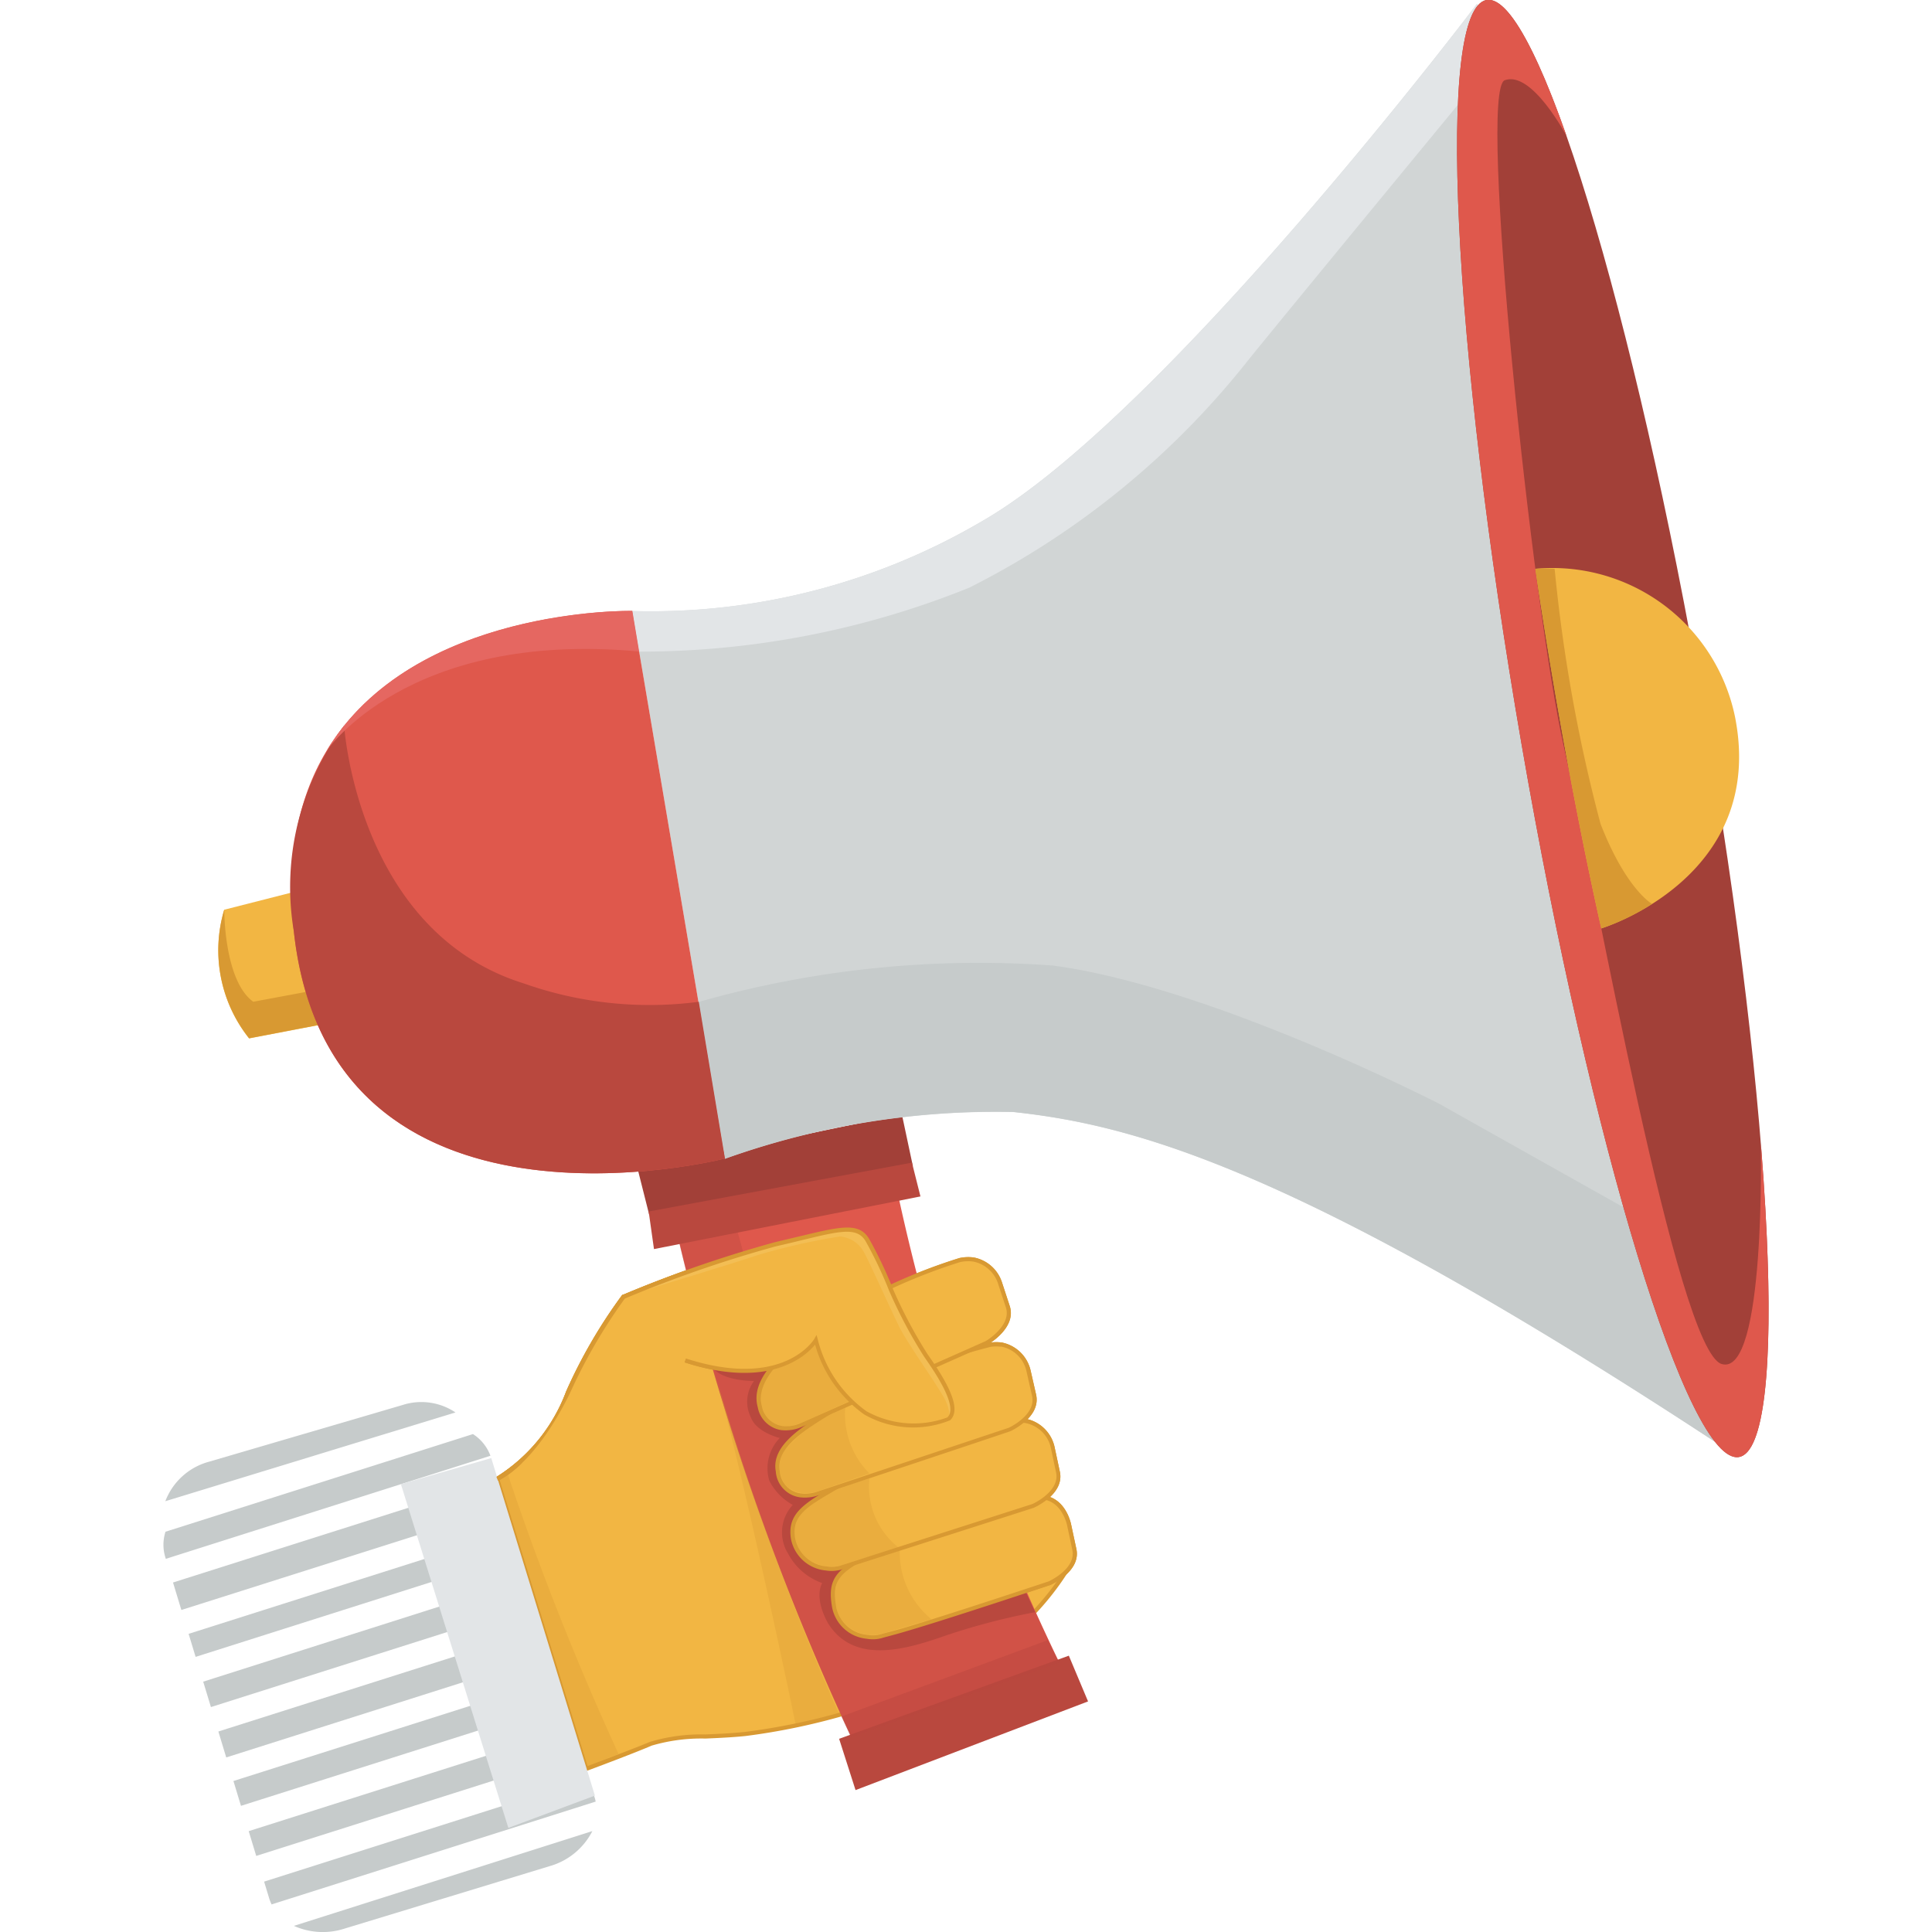
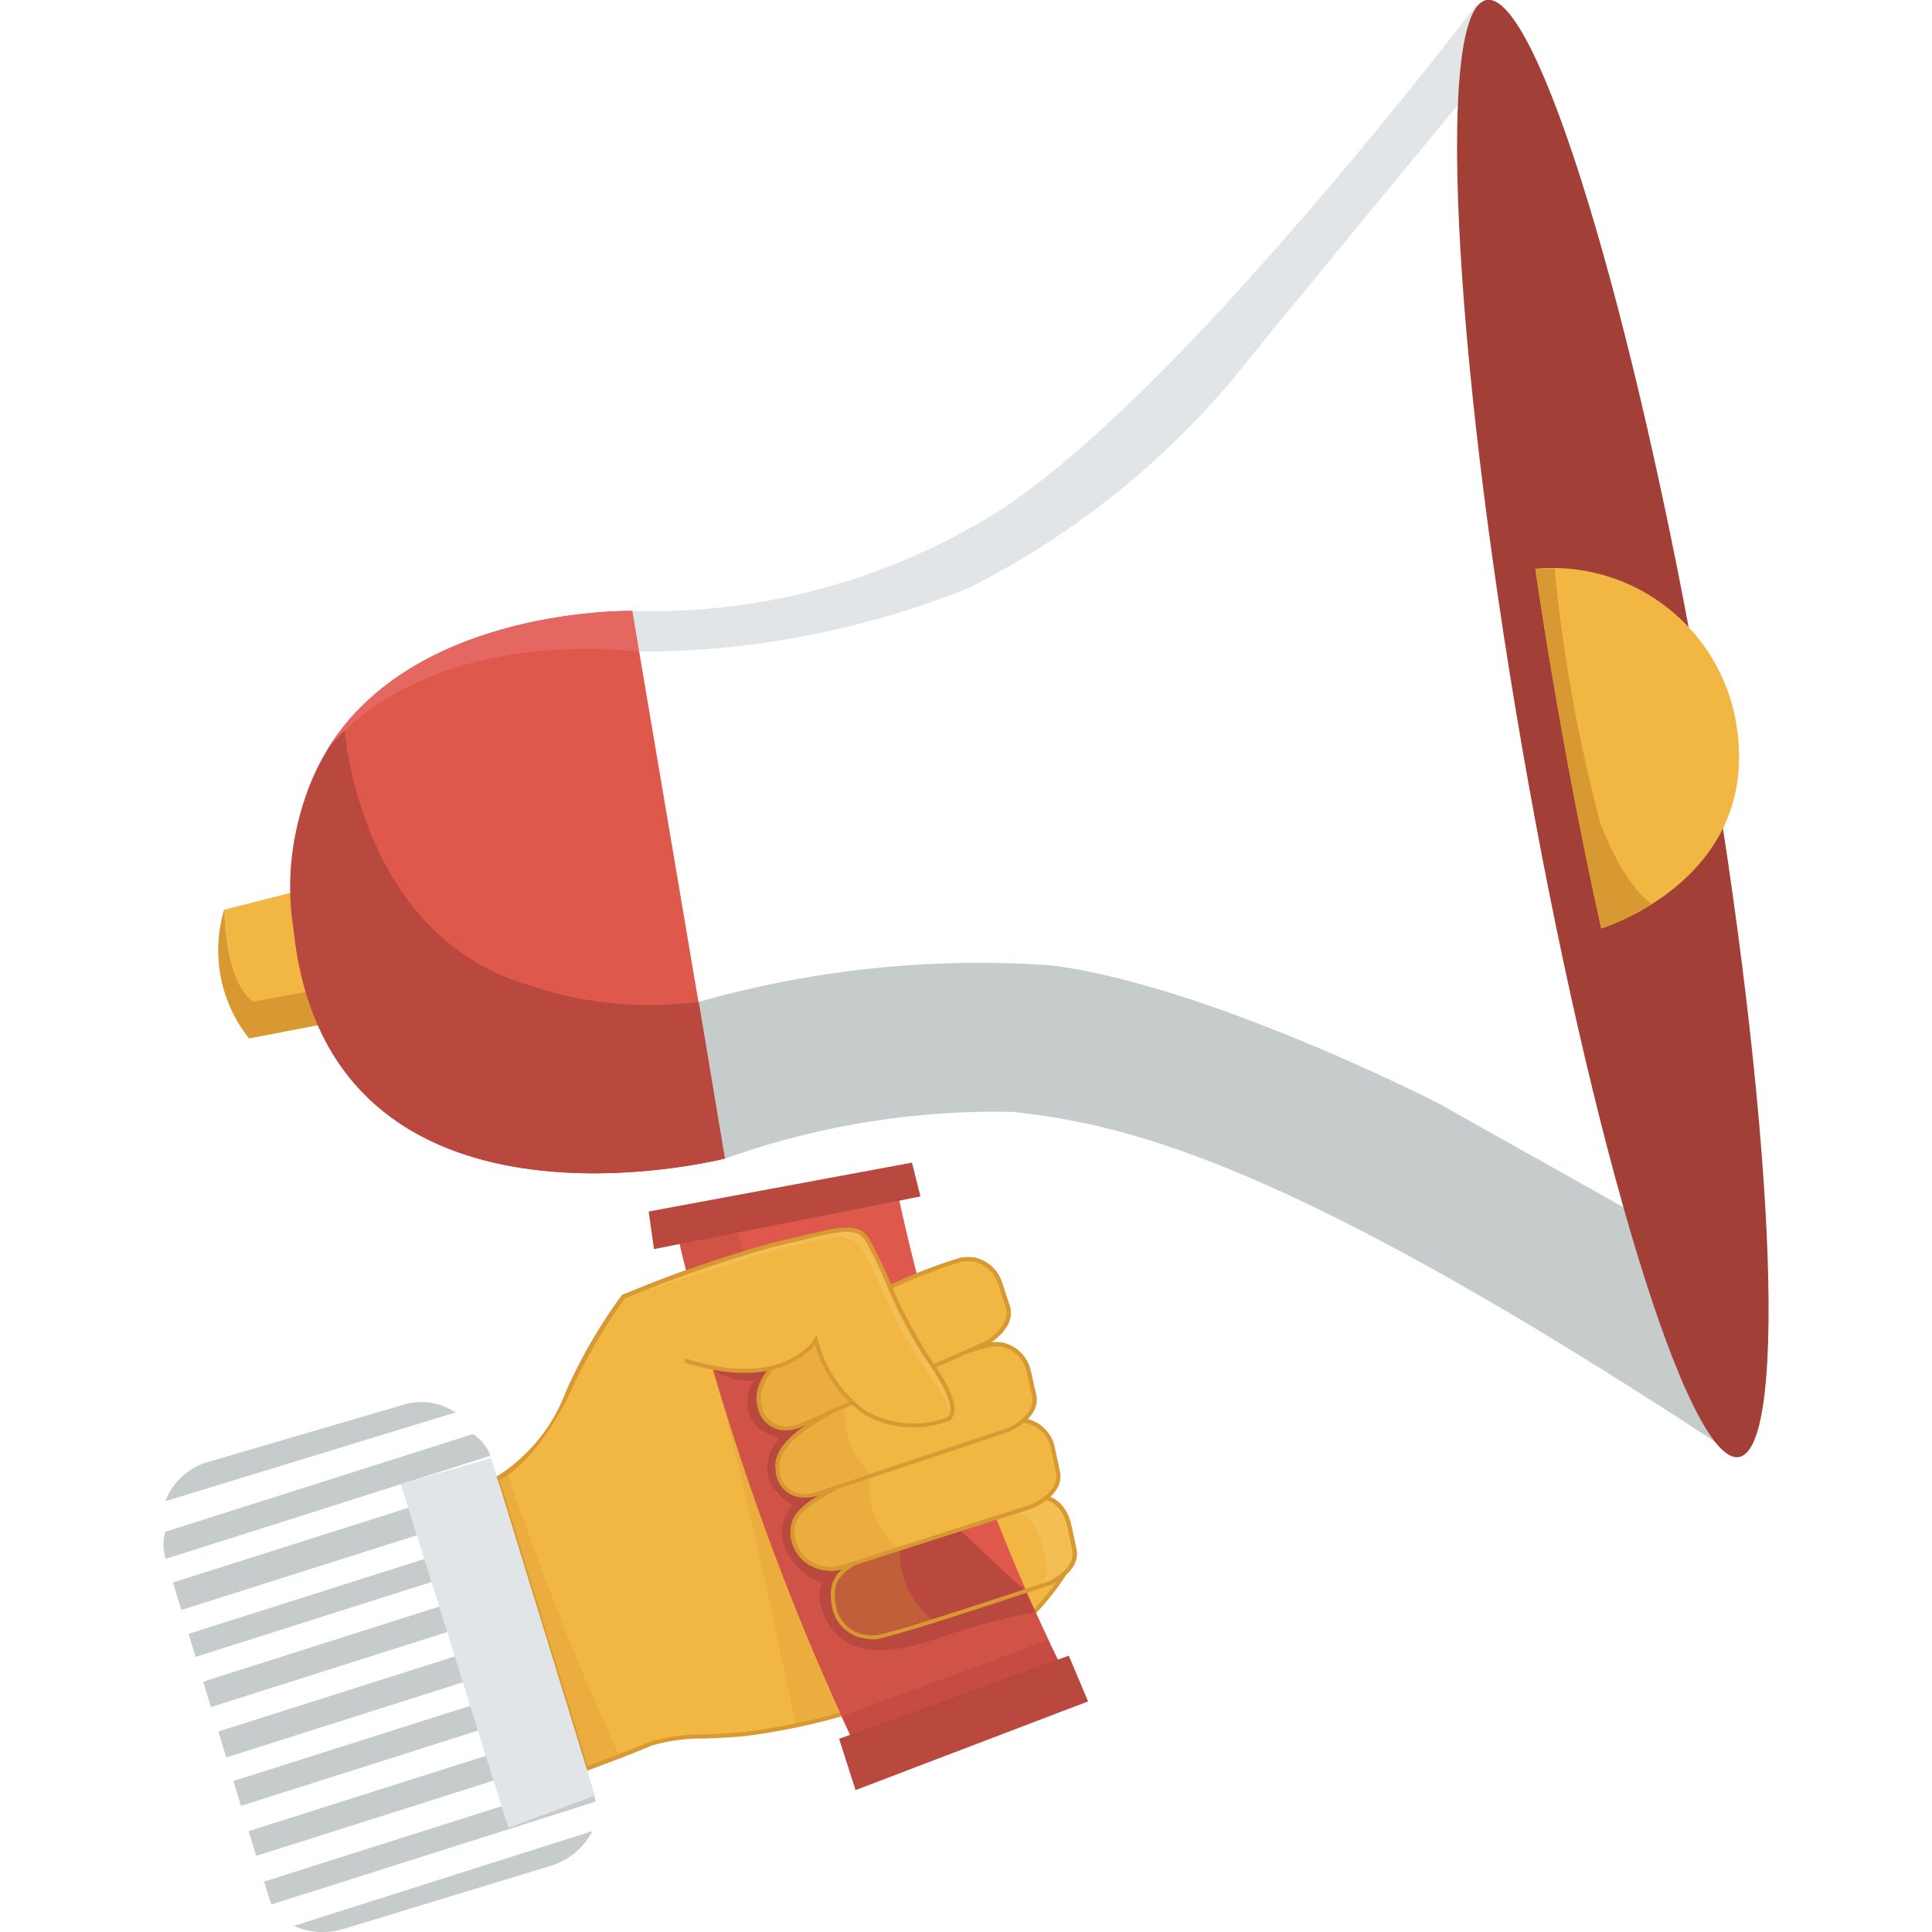
<svg xmlns="http://www.w3.org/2000/svg" width="40" height="40">
  <defs>
    <style>.c{fill:#c6cbcb}.d{fill:#f2b643}.e{fill:#d89932}.f{fill:#f3be54}.g{fill:#a24038}.h{fill:#df584c}.i{fill:#b9483e}.k{fill:#e2e5e7}</style>
    <clipPath id="a">
      <path transform="translate(431 180)" fill="#fff" stroke="#707070" d="M0 0h40v40H0z" />
    </clipPath>
  </defs>
  <g transform="translate(-431 -180)" clip-path="url(#a)">
    <path class="c" d="M441.629 211.692l-6.724 2.135.145.477 6.723-2.135zm.3.987l-6.722 2.138.16.526 6.724-2.135zm-.624-2.049l-6.723 2.134.173.569 6.723-2.133zm-1.973-1.54l-4 1.172a1.341 1.341 0 0 0-.909.819l6.007-1.838a1.267 1.267 0 0 0-1.098-.153zm1.46.601l-6.366 2.022a.885.885 0 0 0-.005.523l.012.038 6.721-2.134a.905.905 0 0 0-.362-.449zm-3.707 10.182a1.461 1.461 0 0 0 1.048.057l4.242-1.292a1.43 1.43 0 0 0 .889-.727zm5.16-6.159l-6.724 2.135.163.537 6.723-2.135zm.628 2.063l-6.724 2.135.156.513 6.724-2.135zm.45 1.477l-.132-.432-6.723 2.135.107.352a.863.863 0 0 0 .048.12l6.71-2.129-.01-.046zm-.766-2.515l-6.724 2.135.156.514 6.724-2.135z" />
    <path class="d" d="M449.413 206.649l3.812 5.624a5.655 5.655 0 0 1-2.79 2.464 13.553 13.553 0 0 1-4.01 1.16 9.485 9.485 0 0 0-1.949.2c-.4.171-1.337.52-1.337.52l-1.843-6s.731-.294 1.466-1.791a10.651 10.651 0 0 1 1.15-1.981 25.509 25.509 0 0 1 3.14-1.088c1.216-.28 1.674-.471 1.905-.093a7.071 7.071 0 0 1 .456.985z" />
    <path class="e" d="M443.11 216.675l-.013-.043-1.855-6.039.036-.015a3.549 3.549 0 0 0 1.444-1.771 10.615 10.615 0 0 1 1.156-1.99l.007-.008h.009a25.7 25.7 0 0 1 3.147-1.09l.513-.122a3.5 3.5 0 0 1 1.1-.175.449.449 0 0 1 .339.224 7.129 7.129 0 0 1 .459.986l3.823 5.64-.01.022a5.754 5.754 0 0 1-2.812 2.485 13.531 13.531 0 0 1-4.023 1.164c-.288.029-.571.041-.822.052a3.647 3.647 0 0 0-1.115.146c-.394.17-1.33.518-1.339.521zm-1.764-6.035l1.819 5.923c.187-.07.949-.356 1.293-.5a3.689 3.689 0 0 1 1.145-.153c.262-.011.532-.023.818-.052a13.456 13.456 0 0 0 4-1.157 5.7 5.7 0 0 0 2.757-2.422l-3.8-5.608a7.094 7.094 0 0 0-.454-.977.364.364 0 0 0-.279-.184 3.5 3.5 0 0 0-1.066.174c-.154.038-.325.079-.515.122a25.353 25.353 0 0 0-3.123 1.081 11.223 11.223 0 0 0-1.141 1.958 3.777 3.777 0 0 1-1.454 1.796z" />
    <path class="d" d="M453.136 211.58s-.126-.7-.776-.567a19.565 19.565 0 0 0-3.3 1.144c-.758.367-.886.565-.794 1.116a.808.808 0 0 0 .972.6c.256-.081.177 0 3.482-1.1 0 0 .611-.267.518-.7z" />
    <path class="e" d="M448.947 213.929a.808.808 0 0 1-.719-.648c-.1-.576.057-.793.818-1.161a19.718 19.718 0 0 1 3.306-1.147.76.76 0 0 1 .264-.011c.46.067.559.59.563.612l.106.495c.1.462-.516.737-.543.748-2.659.882-3.124 1-3.348 1.06-.052.014-.089.023-.139.039a.717.717 0 0 1-.308.013zm3.653-2.884a.683.683 0 0 0-.234.01 19.624 19.624 0 0 0-3.283 1.145c-.769.372-.855.562-.771 1.071a.725.725 0 0 0 .648.578.639.639 0 0 0 .27-.011c.051-.016.089-.026.143-.04.223-.057.686-.178 3.338-1.057 0 0 .574-.257.49-.652l-.106-.5c-.001-.006-.095-.489-.495-.544z" />
-     <path class="d" d="M452.8 209.983a.7.7 0 0 0-.776-.567 14.834 14.834 0 0 0-3.548 1.284c-.726.428-1.151.612-1.059 1.163a.812.812 0 0 0 .976.6c.255-.08 3.993-1.281 3.993-1.281s.611-.267.518-.7z" />
    <path class="e" d="M448.1 212.515a.81.81 0 0 1-.723-.649c-.088-.529.278-.741.885-1.094l.194-.113a14.837 14.837 0 0 1 3.563-1.285.914.914 0 0 1 .218 0 .762.762 0 0 1 .6.6l.106.495c.1.463-.516.737-.542.749-.041.014-3.745 1.2-4 1.283a.714.714 0 0 1-.301.014zm4.125-3.053a.824.824 0 0 0-.2 0 14.705 14.705 0 0 0-3.525 1.271l-.194.113c-.595.345-.923.535-.844 1.006a.728.728 0 0 0 .651.579.642.642 0 0 0 .27-.011l3.992-1.281s.574-.257.49-.651l-.106-.5a.665.665 0 0 0-.536-.526z" />
    <path class="d" d="M452.3 208.393a.7.7 0 0 0-.782-.558 11.781 11.781 0 0 0-3.09 1.249c-.721.436-1.422.823-1.324 1.373a.584.584 0 0 0 .82.465c.254-.083 3.978-1.327 3.978-1.327s.608-.274.51-.707z" />
    <path class="e" d="M447.562 211a.58.58 0 0 1-.5-.533c-.1-.549.546-.937 1.228-1.347l.116-.07a11.743 11.743 0 0 1 3.107-1.255.907.907 0 0 1 .227 0 .764.764 0 0 1 .6.589l.112.493c.1.462-.508.743-.534.755s-3.73 1.246-3.981 1.329a.841.841 0 0 1-.375.039zm4.164-3.117a.823.823 0 0 0-.206 0 11.855 11.855 0 0 0-3.072 1.243l-.116.07c-.656.395-1.275.768-1.188 1.259a.5.5 0 0 0 .43.464.758.758 0 0 0 .335-.032c.251-.082 3.94-1.315 3.977-1.327 0 0 .571-.263.482-.657l-.112-.495a.666.666 0 0 0-.53-.529z" />
    <path class="d" d="M451.7 206.569a.7.7 0 0 0-.832-.48 11.676 11.676 0 0 0-3.021 1.449c-.675.5-1.271 1.046-1.12 1.584a.584.584 0 0 0 .861.384c.245-.107 3.832-1.7 3.832-1.7s.579-.331.44-.752z" />
    <path class="e" d="M447.175 209.609a.586.586 0 0 1-.487-.476c-.159-.57.452-1.12 1.136-1.629a11.727 11.727 0 0 1 3.038-1.457.854.854 0 0 1 .3-.012.762.762 0 0 1 .585.522l.158.481c.148.449-.434.788-.459.8s-3.594 1.6-3.836 1.7a.825.825 0 0 1-.435.071zm3.971-3.49a.776.776 0 0 0-.267.011 11.6 11.6 0 0 0-3 1.441c-.629.468-1.251 1.016-1.105 1.538a.506.506 0 0 0 .418.415.738.738 0 0 0 .385-.058c.242-.106 3.8-1.687 3.831-1.7 0 0 .543-.317.417-.7l-.159-.482a.678.678 0 0 0-.519-.465z" />
    <path class="d" d="M441.551 210.456l-.256.162a1.245 1.245 0 0 0 .256-.162zm8.616-2.4a9.784 9.784 0 0 1-.72-1.357 8.57 8.57 0 0 0-.491-1.034c-.231-.378-.689-.187-1.905.093a25.509 25.509 0 0 0-3.14 1.088 10.651 10.651 0 0 0-1.15 1.981 4.508 4.508 0 0 1-1.21 1.629l3.635-2.291c2.073.669 2.705-.421 2.705-.421a2.636 2.636 0 0 0 1.026 1.5 2.023 2.023 0 0 0 1.723.123c.248-.216-.14-.832-.473-1.311z" />
    <path class="e" d="M441.31 210.657l-.032-.079a3.549 3.549 0 0 0 1.444-1.771 10.615 10.615 0 0 1 1.156-1.99l.007-.008h.009a25.7 25.7 0 0 1 3.147-1.09l.513-.122c.842-.2 1.226-.3 1.438.048a8.73 8.73 0 0 1 .495 1.04 9.824 9.824 0 0 0 .715 1.349c.36.511.739 1.129.467 1.372a2.041 2.041 0 0 1-1.775-.12 2.654 2.654 0 0 1-1.019-1.446c-.193.236-.942.935-2.7.367l.026-.081c2.017.651 2.649-.391 2.655-.4l.05-.087.027.1a2.6 2.6 0 0 0 1.008 1.48 2.011 2.011 0 0 0 1.671.128c.25-.224-.3-1-.48-1.26a9.858 9.858 0 0 1-.724-1.365 8.594 8.594 0 0 0-.489-1.029c-.179-.293-.52-.21-1.345-.01-.154.038-.325.079-.515.122a25.353 25.353 0 0 0-3.123 1.081 11.223 11.223 0 0 0-1.136 1.959c-.736 1.495-1.46 1.8-1.49 1.812z" />
    <path class="f" d="M451.012 207.94c.257-.114.4-.173.4-.173s.534-.3.413-.727a3.15 3.15 0 0 0-.183-.527.658.658 0 0 0-.763-.389 4.388 4.388 0 0 0-.451.143.592.592 0 0 1 .336.237 2.887 2.887 0 0 1 .357 1.084.787.787 0 0 1-.109.352zm.546 1.728c.256-.084.4-.149.4-.149s.52-.257.423-.69a2.227 2.227 0 0 0-.192-.594.6.6 0 0 0-.72-.371 1.716 1.716 0 0 0-.462.169.49.49 0 0 1 .349.214 2.877 2.877 0 0 1 .323 1.095.594.594 0 0 1-.121.326zm.542 1.556a1.127 1.127 0 0 0 .442-.182.555.555 0 0 0 .31-.649 3.486 3.486 0 0 0-.142-.547s-.19-.393-.52-.388a1.483 1.483 0 0 1-.608.284.6.6 0 0 1 .34.247 2.265 2.265 0 0 1 .277.972c-.026.23-.099.263-.099.263zm.475 1.558c.321-.093.721-.359.622-.785a4.354 4.354 0 0 0-.158-.564.62.62 0 0 0-.364-.381 1.608 1.608 0 0 1-.6.271.582.582 0 0 1 .33.244 2.21 2.21 0 0 1 .262.951c-.028.227-.092.264-.092.264z" />
    <path class="d" d="M437.254 198.424l-1.612.411a2.927 2.927 0 0 0 .515 2.665l1.53-.293z" />
    <path class="e" d="M437.577 200.492l.111.711-1.53.293a2.927 2.927 0 0 1-.515-2.662s-.009 1.465.6 1.906z" />
-     <path class="g" d="M449.672 203.071l.228 1.072-5.461 1-.236-.936z" />
    <path class="h" d="M449.6 204.766a43.222 43.222 0 0 0 3.333 9.657l-4.308 1.541a53.79 53.79 0 0 1-3.572-10.288z" />
    <path class="i" d="M453.129 214.279L448.373 216l.34 1.062 4.814-1.836z" />
-     <path d="M461.581 180.078s-6.47 8.559-10.264 10.722a13.534 13.534 0 0 1-7.226 1.852l1.918 11.34a16.656 16.656 0 0 1 5.971-.968c2.517.272 5.966 1.165 15.011 7.147z" fill="#d1d5d5" />
    <path class="h" d="M444.091 192.649s-7.749-.165-7.007 6.637 8.925 4.7 8.925 4.7z" />
    <path class="c" d="M445.467 200.744l.541 3.245a16.656 16.656 0 0 1 5.971-.968c2.517.272 5.966 1.165 15.011 7.147l-.767-4.268-5.423-3.046s-4.723-2.431-8.006-2.864a21.189 21.189 0 0 0-7.327.754z" />
    <path class="i" d="M438.125 195.024a5.548 5.548 0 0 0-1.041 4.262c.742 6.8 8.925 4.7 8.925 4.7l-.541-3.245a7.808 7.808 0 0 1-3.623-.38c-3.454-1.077-3.72-5.337-3.72-5.337z" />
    <path class="k" d="M444.227 193.491l-.136-.842a13.534 13.534 0 0 0 7.226-1.849c3.794-2.163 10.264-10.722 10.264-10.722l.238 1.322s-3.95 4.789-4.955 6.03a17.229 17.229 0 0 1-5.8 4.739 18.212 18.212 0 0 1-6.837 1.322z" />
    <path class="g" d="M466.282 194.757c1.444 8.329 1.766 15.228.721 15.409s-3.061-6.424-4.5-14.753-1.771-15.228-.726-15.413 3.061 6.428 4.505 14.757z" />
-     <path class="h" d="M467.455 203.66c.311 3.841.179 6.4-.452 6.506-1.045.181-3.061-6.424-4.5-14.753s-1.771-15.228-.726-15.413c.426-.074 1.014.981 1.659 2.821 0 0-.717-1.368-1.282-1.16s.578 10.95 1.226 13.81 2.343 12.486 3.264 12.769.811-4.58.811-4.58z" />
    <path class="d" d="M464.153 199.222s3.439-1.044 2.766-4.393a3.86 3.86 0 0 0-4.131-3.053s.522 3.68 1.365 7.446z" />
    <path d="M444.233 193.489l-.142-.841s-4.537-.1-6.335 2.905c-.001.001 1.676-2.511 6.477-2.064z" fill="#e56761" />
    <path class="e" d="M465.205 198.715a4.817 4.817 0 0 1-1.053.507c-.843-3.766-1.365-7.445-1.365-7.445a3.474 3.474 0 0 1 .4 0 32.923 32.923 0 0 0 .95 5.279c.532 1.365 1.068 1.659 1.068 1.659z" />
    <path d="M452.17 212.824c.085.175.67 1.427.759 1.6l-4.308 1.541a53.79 53.79 0 0 1-3.572-10.288l1.208-.224s1.6 5.895 2.535 7.536c.57 1 1.864.187 1.864.187z" opacity=".37" fill="#b9483e" />
    <path class="i" d="M452.432 213.378a13.992 13.992 0 0 0-1.832.477c-.831.294-1.9.613-2.445-.229 0 0-.313-.5-.133-.851a1.275 1.275 0 0 1-.7-.6.835.835 0 0 1 .092-1.018 1.18 1.18 0 0 1-.486-.5.9.9 0 0 1 .216-.885s-.485-.114-.6-.431a.725.725 0 0 1 .067-.75s-.6.011-.838-.252l1.271-.258 5.19 4.873z" />
    <path d="M452.694 213.957l-4.274 1.582c.128.278.2.425.2.425l4.308-1.541q-.119-.231-.234-.466z" opacity=".47" fill="#b9483e" />
    <path class="i" d="M449.881 204.071l.176.7-5.517 1.09-.11-.778z" />
-     <path class="d" d="M453.136 211.58s-.126-.7-.776-.567a19.565 19.565 0 0 0-3.3 1.144c-.758.367-.886.565-.794 1.116a.808.808 0 0 0 .972.6c.256-.081.177 0 3.482-1.1 0 0 .611-.267.518-.7z" />
    <path class="e" d="M448.947 213.929a.808.808 0 0 1-.719-.648c-.1-.576.057-.793.818-1.161a19.718 19.718 0 0 1 3.306-1.147.76.76 0 0 1 .264-.011c.46.067.559.59.563.612l.106.495c.1.462-.516.737-.543.748-2.659.882-3.124 1-3.348 1.06-.052.014-.089.023-.139.039a.717.717 0 0 1-.308.013zm3.653-2.884a.683.683 0 0 0-.234.01 19.624 19.624 0 0 0-3.283 1.145c-.769.372-.855.562-.771 1.071a.725.725 0 0 0 .648.578.639.639 0 0 0 .27-.011c.051-.016.089-.026.143-.04.223-.057.686-.178 3.338-1.057 0 0 .574-.257.49-.652l-.106-.5c-.001-.006-.095-.489-.495-.544z" />
    <path class="d" d="M452.8 209.983a.7.7 0 0 0-.776-.567 14.834 14.834 0 0 0-3.548 1.284c-.726.428-1.151.612-1.059 1.163a.812.812 0 0 0 .976.6c.255-.08 3.993-1.281 3.993-1.281s.611-.267.518-.7z" />
    <path class="e" d="M448.1 212.515a.81.81 0 0 1-.723-.649c-.088-.529.278-.741.885-1.094l.194-.113a14.837 14.837 0 0 1 3.563-1.285.914.914 0 0 1 .218 0 .762.762 0 0 1 .6.6l.106.495c.1.463-.516.737-.542.749-.041.014-3.745 1.2-4 1.283a.714.714 0 0 1-.301.014zm4.125-3.053a.824.824 0 0 0-.2 0 14.705 14.705 0 0 0-3.525 1.271l-.194.113c-.595.345-.923.535-.844 1.006a.728.728 0 0 0 .651.579.642.642 0 0 0 .27-.011l3.992-1.281s.574-.257.49-.651l-.106-.5a.665.665 0 0 0-.536-.526z" />
    <path class="d" d="M452.3 208.393a.7.7 0 0 0-.782-.558 11.781 11.781 0 0 0-3.09 1.249c-.721.436-1.422.823-1.324 1.373a.584.584 0 0 0 .82.465c.254-.083 3.978-1.327 3.978-1.327s.608-.274.51-.707z" />
    <path class="e" d="M447.562 211a.58.58 0 0 1-.5-.533c-.1-.549.546-.937 1.228-1.347l.116-.07a11.743 11.743 0 0 1 3.107-1.255.907.907 0 0 1 .227 0 .764.764 0 0 1 .6.589l.112.493c.1.462-.508.743-.534.755s-3.73 1.246-3.981 1.329a.841.841 0 0 1-.375.039zm4.164-3.117a.823.823 0 0 0-.206 0 11.855 11.855 0 0 0-3.072 1.243l-.116.07c-.656.395-1.275.768-1.188 1.259a.5.5 0 0 0 .43.464.758.758 0 0 0 .335-.032c.251-.082 3.94-1.315 3.977-1.327 0 0 .571-.263.482-.657l-.112-.495a.666.666 0 0 0-.53-.529z" />
    <path class="k" d="M441.171 210.188l2.146 6.988-1.792.669-2.225-7.118z" />
    <path class="d" d="M451.7 206.569a.7.7 0 0 0-.832-.48 11.676 11.676 0 0 0-3.021 1.449c-.675.5-1.271 1.046-1.12 1.584a.584.584 0 0 0 .861.384c.245-.107 3.832-1.7 3.832-1.7s.579-.331.44-.752z" />
    <path class="e" d="M447.175 209.609a.586.586 0 0 1-.487-.476c-.159-.57.452-1.12 1.136-1.629a11.727 11.727 0 0 1 3.038-1.457.854.854 0 0 1 .3-.012.762.762 0 0 1 .585.522l.158.481c.148.449-.434.788-.459.8s-3.594 1.6-3.836 1.7a.825.825 0 0 1-.435.071zm3.971-3.49a.776.776 0 0 0-.267.011 11.6 11.6 0 0 0-3 1.441c-.629.468-1.251 1.016-1.105 1.538a.506.506 0 0 0 .418.415.738.738 0 0 0 .385-.058c.242-.106 3.8-1.687 3.831-1.7 0 0 .543-.317.417-.7l-.159-.482a.678.678 0 0 0-.519-.465z" />
    <path class="d" d="M441.551 210.456l-.256.162a1.245 1.245 0 0 0 .256-.162zm8.616-2.4a9.784 9.784 0 0 1-.72-1.357 8.57 8.57 0 0 0-.491-1.034c-.231-.378-.689-.187-1.905.093a25.509 25.509 0 0 0-3.14 1.088 10.651 10.651 0 0 0-1.15 1.981 4.508 4.508 0 0 1-1.21 1.629l3.635-2.291c2.073.669 2.705-.421 2.705-.421a2.636 2.636 0 0 0 1.026 1.5 2.023 2.023 0 0 0 1.723.123c.248-.216-.14-.832-.473-1.311z" />
    <path class="f" d="M443.91 206.846a25.509 25.509 0 0 1 3.14-1.088c1.216-.28 1.674-.471 1.905-.093a8.57 8.57 0 0 1 .491 1.034 9.784 9.784 0 0 0 .72 1.357c.338.479.721 1.095.473 1.316 0 0 .061-.123-.071-.39s-.776-1.156-.958-1.527-.622-1.352-.716-1.516a.617.617 0 0 0-.506-.339 13.262 13.262 0 0 0-1.723.392c-.317.115-2.755.854-2.755.854z" />
    <path class="e" d="M441.31 210.657l-.032-.079a3.549 3.549 0 0 0 1.444-1.771 10.615 10.615 0 0 1 1.156-1.99l.007-.008h.009a25.7 25.7 0 0 1 3.147-1.09l.513-.122c.842-.2 1.226-.3 1.438.048a8.73 8.73 0 0 1 .495 1.04 9.824 9.824 0 0 0 .715 1.349c.36.511.739 1.129.467 1.372a2.041 2.041 0 0 1-1.775-.12 2.654 2.654 0 0 1-1.019-1.446c-.193.236-.942.935-2.7.367l.026-.081c2.017.651 2.649-.391 2.655-.4l.05-.087.027.1a2.6 2.6 0 0 0 1.008 1.48 2.011 2.011 0 0 0 1.671.128c.25-.224-.3-1-.48-1.26a9.858 9.858 0 0 1-.724-1.365 8.594 8.594 0 0 0-.489-1.029c-.179-.293-.52-.21-1.345-.01-.154.038-.325.079-.515.122a25.353 25.353 0 0 0-3.123 1.081 11.223 11.223 0 0 0-1.136 1.959c-.736 1.495-1.46 1.8-1.49 1.812z" />
    <path d="M449 210.611a1.61 1.61 0 0 0 .607 1.432l-1.085.33a.736.736 0 0 1-.572.018.7.7 0 0 1-.5-.567.649.649 0 0 1 .166-.513 2.981 2.981 0 0 1 .71-.482c.352-.129.674-.218.674-.218zm.628 1.489a1.787 1.787 0 0 0 .657 1.424l-1.022.3a.784.784 0 0 1-.857-.314.921.921 0 0 1-.073-.752.733.733 0 0 1 .352-.351c.103-.037.943-.307.943-.307zm-1.128-2.951a1.729 1.729 0 0 0 .5 1.356l-1 .346s-.489.208-.755-.132a.609.609 0 0 1 .054-.759 3.72 3.72 0 0 1 .7-.578 3.657 3.657 0 0 1 .501-.233zm-.625-1.311a2.819 2.819 0 0 0 .7 1.178l-.982.444s-.582.259-.771-.213a.785.785 0 0 1 .182-.9 1.588 1.588 0 0 0 .871-.509zm-2.098.496a54.58 54.58 0 0 0 2.593 7.143l-.9.211s-1.008-4.888-1.693-7.354zm-4.431 2.307l1.819 5.923.641-.251a58 58 0 0 1-2.288-5.777.934.934 0 0 1-.172.105z" opacity=".29" fill="#d89932" />
  </g>
</svg>